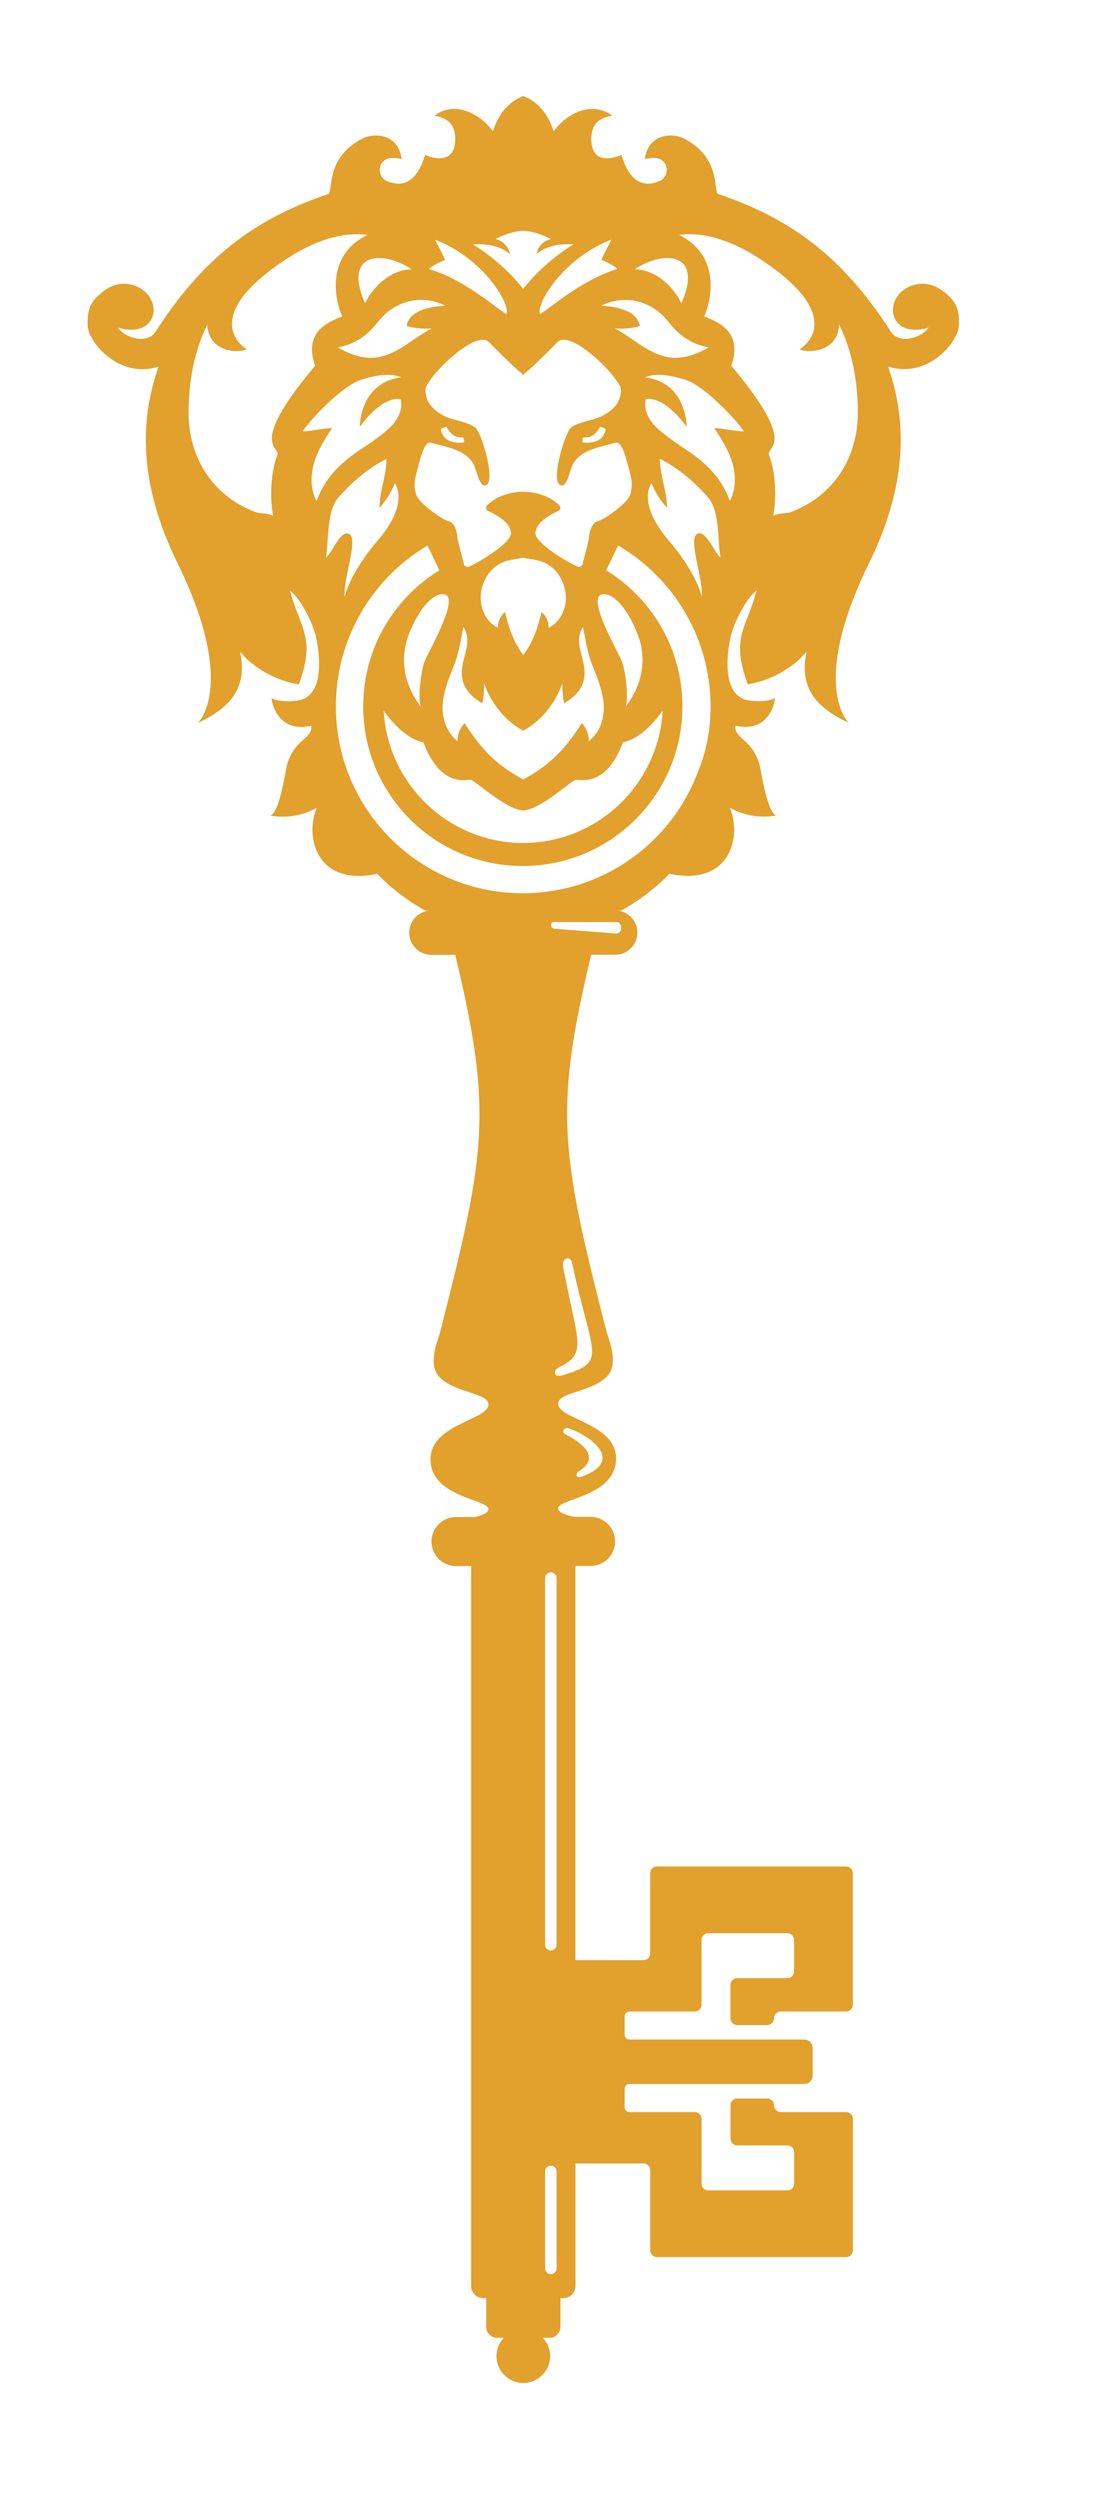
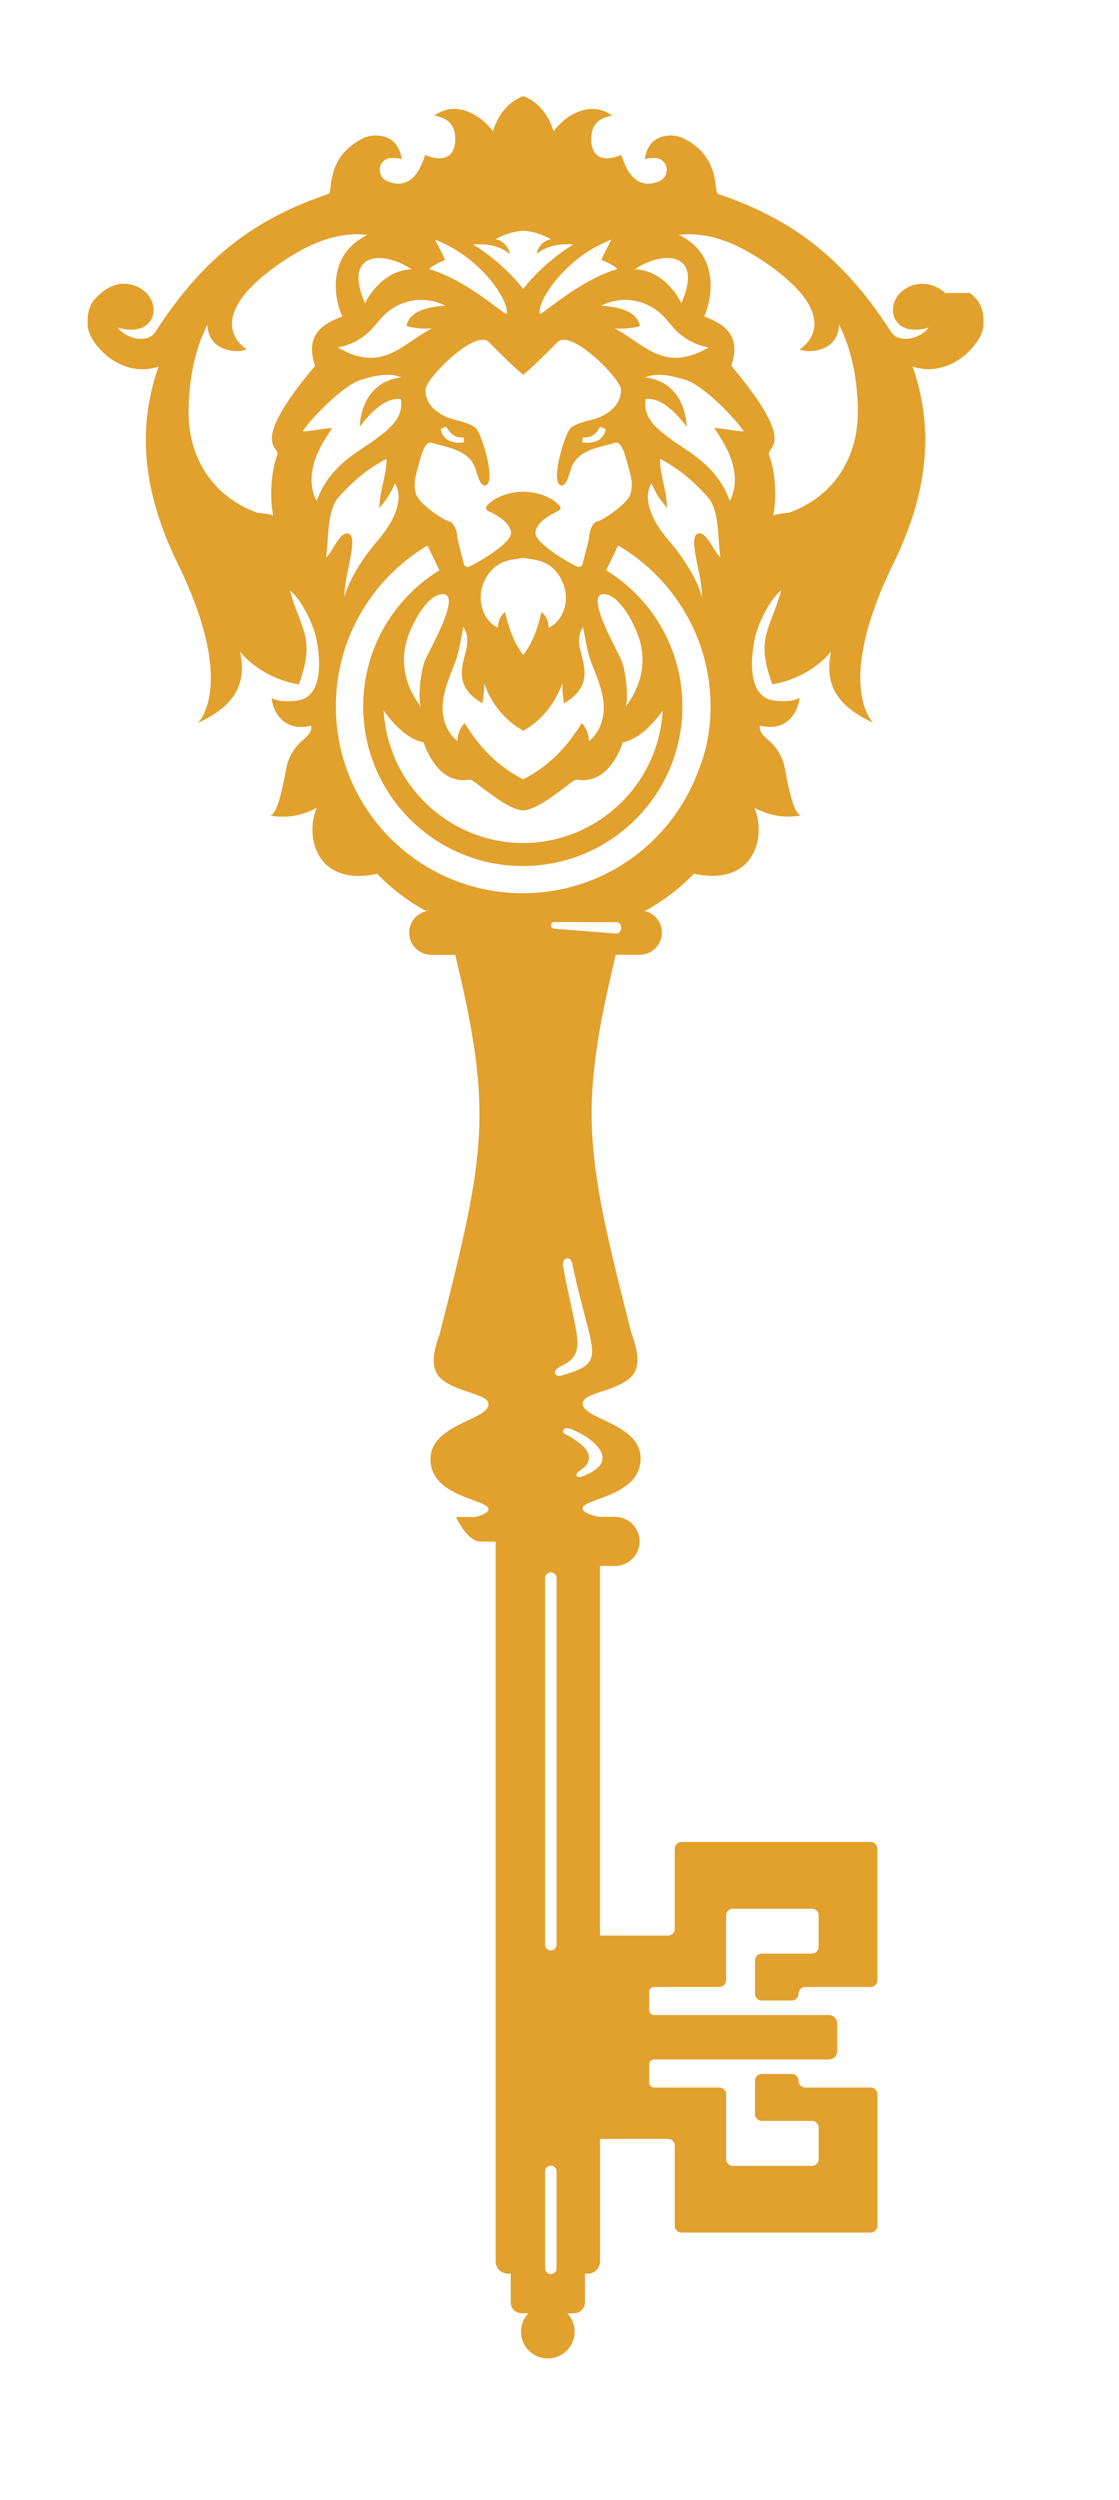
<svg xmlns="http://www.w3.org/2000/svg" data-bbox="27.754 30.38 276.062 724.52" viewBox="0 0 354.51 792" data-type="color">
  <g>
-     <path d="M299.48 92.83c-6-5.23-12.67-2.54-15.14.97-3.72 5.29-.29 13 9.89 9.97-2.66 3.61-9.49 5.16-11.92 1.39-14.87-23.11-30.95-35.65-54.76-43.69-1.69-.57 1.19-11.75-11.24-17.75-3-1.45-10.88-1.74-12.03 6.67 0 0 3.02-.77 4.66-.04 3.34 1.49 2.74 5.79.1 6.96-9.2 4.08-11.72-7.3-12.2-8.24 0 0-9.48 4.54-9.52-5.08-.02-4.96 2.89-6.7 6.63-7.36-6.99-5.06-14.87-.09-18.55 4.94-.57-1.38-2.37-8.25-9.45-11.04v-.15c-.06.02-.12.05-.18.08-.06-.02-.12-.05-.18-.08v.15c-7.08 2.8-8.88 9.66-9.45 11.04-3.68-5.03-11.55-10-18.55-4.94 3.73.66 6.65 2.4 6.63 7.36-.05 9.62-9.52 5.08-9.52 5.08-.48.93-3 12.32-12.2 8.24-2.64-1.17-3.24-5.47.1-6.96 1.64-.73 4.66.04 4.66.04-1.15-8.41-9.03-8.12-12.03-6.67-12.43 6.01-9.56 17.18-11.24 17.75-23.81 8.04-39.9 20.58-54.76 43.69-2.43 3.77-9.26 2.23-11.92-1.39 10.18 3.02 13.61-4.69 9.89-9.97-2.47-3.51-9.13-6.2-15.14-.97-2.37 2.06-4.62 4-4.27 10.38.1 5 9.89 17 22.44 12.93-7.53 21.38-3.91 41.99 6.05 62.35 19.02 38.88 6.41 50.52 6.41 50.52 12.19-5.61 15.4-12.7 13.36-22.58 3.23 4.08 10.02 8.98 18.62 10.38 5.45-14.87.57-17.21-2.82-29.79.36.33.72.66 1.06 1 3.02 3.02 6.32 9.75 7.22 13.92.94 4.4 2.76 16.42-3.93 19.47-2.18.99-8.22 1.12-10.13-.33.08 2.59 2.61 11.12 12.47 8.83.52 1.97-1.49 3.57-3.01 4.92a15.275 15.275 0 0 0-4.79 8.36c-.58 2.92-2.45 14.59-5.12 15.15 4.99.95 10.31.06 14.73-2.45-3.92 9.44.08 24.99 19.15 20.94 4.47 4.61 9.62 8.55 15.29 11.67h1.05a7.003 7.003 0 0 0-6.19 6.96c0 3.88 3.15 7.03 7.03 7.03h7.54c11.87 49.45 9.75 62.54-4.79 119.55-.59 2.32-4.07 9.99-.28 14.11 4.61 5.01 15.61 5.16 15.6 8.71-.01 5.05-18.36 6.26-18.36 17.41 0 12.12 18.42 12.65 18.36 15.84-.02 1.17-2.15 1.96-4.27 2.47h-6.01c-4.29 0-7.77 3.48-7.77 7.77s3.48 7.77 7.77 7.77h4.79v228.04c0 2.14 1.73 3.87 3.87 3.87h.9v9.09c0 1.92 1.55 3.47 3.47 3.47h2.12a8.437 8.437 0 0 0-2.32 5.82c0 4.69 3.8 8.49 8.49 8.49s8.49-3.8 8.49-8.49c0-2.26-.89-4.3-2.32-5.82h2.12c1.92 0 3.47-1.55 3.47-3.47v-9.09h.9c2.14 0 3.87-1.73 3.87-3.87v-38.79h15.57l5.96-.01c1.19 0 2.15.96 2.15 2.15v25.36c0 1.19.96 2.15 2.15 2.15h59.9c1.19 0 2.15-.96 2.15-2.15v-41.63c0-1.19-.96-2.15-2.15-2.15h-20.68c-1.2 0-2.13-.99-2.15-2.19a2.151 2.151 0 0 0-2.15-2.11h-9.49c-1.19 0-2.15.96-2.15 2.15v10.56c0 1.19.96 2.15 2.15 2.15h15.86c1.19 0 2.15.96 2.15 2.15v9.94c0 1.19-.96 2.15-2.15 2.15h-25.02c-1.19 0-2.15-.96-2.15-2.15v-20.51c0-1.19-.96-2.15-2.15-2.15h-20.66c-.86 0-1.57-.7-1.57-1.57v-5.75c0-.86.7-1.57 1.57-1.57h55.35c1.46 0 2.65-1.19 2.65-2.65v-8.77c0-1.46-1.18-2.65-2.65-2.65h-55.35c-.86 0-1.57-.7-1.57-1.57v-5.76c0-.86.7-1.56 1.56-1.56h20.66c1.19 0 2.15-.96 2.15-2.15v-20.51c0-1.19.96-2.15 2.15-2.15h25.02c1.19 0 2.15.96 2.15 2.15v9.94c0 1.19-.96 2.15-2.15 2.15h-15.86c-1.19 0-2.15.96-2.15 2.15v10.56c0 1.19.96 2.15 2.15 2.15h9.49c1.2 0 2.13-.99 2.15-2.19.02-1.17.98-2.11 2.15-2.11h20.68c1.19 0 2.15-.96 2.15-2.15v-41.63c0-1.19-.96-2.15-2.15-2.15h-59.9c-1.19 0-2.15.96-2.15 2.15v25.36c0 1.19-.96 2.15-2.15 2.15h-5.96l-15.57-.01V496.08h4.79c4.29 0 7.77-3.48 7.77-7.77s-3.48-7.77-7.77-7.77h-5.09c-2.38-.49-5.17-1.33-5.19-2.67-.06-3.19 18.36-3.72 18.36-15.84 0-11.15-18.35-12.35-18.36-17.41 0-3.55 10.99-3.7 15.6-8.71 3.8-4.12.32-11.8-.28-14.11-14.52-56.92-16.65-70.06-4.84-119.34h7.59c3.88 0 7.03-3.15 7.03-7.03 0-3.6-2.71-6.55-6.19-6.96h1.05a64.842 64.842 0 0 0 15.29-11.67c19.07 4.05 23.07-11.5 19.15-20.94 4.42 2.51 9.74 3.4 14.73 2.45-2.67-.55-4.53-12.23-5.12-15.15-.64-3.21-2.35-6.19-4.79-8.36-1.52-1.35-3.54-2.95-3.01-4.92 9.87 2.3 12.39-6.24 12.47-8.83-1.91 1.45-7.95 1.32-10.13.33-6.7-3.05-4.88-15.08-3.93-19.47.9-4.17 4.2-10.9 7.22-13.92.34-.34.7-.68 1.06-1-3.4 12.58-8.27 14.92-2.82 29.79 8.6-1.4 15.39-6.3 18.62-10.38-2.04 9.87 1.17 16.96 13.36 22.58 0 0-12.61-11.64 6.41-50.52 9.96-20.36 13.58-40.97 6.05-62.35 12.55 4.07 22.34-7.93 22.44-12.93.35-6.38-1.9-8.32-4.27-10.38ZM179.97 452.46c3.89.86 19.71 9.67 4.31 15.33-1.79.66-2.25-.88-.73-1.81 2.23-1.36 7.33-5.54-4.44-11.63-1.35-.7-.5-2.19.86-1.89Zm35.88-356.34c-1.34-3.21-6.6-10.58-14.74-10.83 9.3-6.13 21.86-5.39 14.74 10.83Zm-6.64 3.12c1.84 1.64 3.24 3.71 4.98 5.46 2.78 2.78 6.43 4.68 10.3 5.35-4.18 2.52-9.25 4.11-13.98 2.86-5.87-1.55-10.15-5.94-15.8-8.88 2.69.22 5.41-.02 8.01-.72-.95-5.7-9.48-6.26-12.28-6.48 9.07-4.34 16.23.15 18.77 2.42Zm-56.4 123.55c.41-2.08.6-4.21.54-6.33 3.59 9.94 10.57 14.04 12.23 14.9v.18l.18-.09c.11.05.18.09.18.09v-.18c1.66-.86 8.64-4.96 12.23-14.9-.05 2.12.13 4.24.54 6.33 6.65-3.87 7.17-8.47 5.97-13.44-.92-3.79-2.24-7.21.01-10.75.86 4 1.31 7.87 2.85 11.83 1.59 4.08 3.35 8.17 3.69 12.49.34 4.31-1 8.99-4.7 11.87.08-2.06-.72-4.13-2.21-5.7-4.42 6.83-9.05 12.78-18.57 17.82-9.51-5.04-14.15-10.99-18.57-17.82-1.49 1.57-2.29 3.64-2.21 5.7-3.7-2.88-5.03-7.56-4.7-11.87.34-4.31 2.1-8.41 3.69-12.49 1.54-3.96 2-7.83 2.85-11.83 2.25 3.54.93 6.96.01 10.75-1.2 4.97-.68 9.57 5.97 13.44Zm-.53-32.92c-.15-3.88 1.6-7.71 4.28-10.03 2.2-1.9 4.58-2.42 7.22-2.8.56-.08 1.56-.24 1.99-.34.43.1 1.43.26 1.99.34 2.64.38 5.03.9 7.22 2.8 2.68 2.32 4.43 6.15 4.28 10.03-.15 3.88-2.33 7.64-5.47 8.96.05-1.95-.84-3.9-2.26-4.95-1.07 4.91-2.84 9.85-5.75 13.61-2.91-3.76-4.69-8.69-5.75-13.61-1.42 1.05-2.31 3-2.26 4.95-3.14-1.32-5.32-5.08-5.47-8.96Zm-17.87 19.96c-1.07 3.13-2.08 10.91-1.09 14.07-4.25-5.74-6.21-11.93-4.95-18.96.92-5.17 6.36-16.58 11.84-16.72 6.42-.16-4.73 18.48-5.8 21.61Zm-.24 25.33c4.93 13.49 12.73 12.08 14.71 11.82 1.24-.16 10.82 9.18 16.7 9.77v.03c.06 0 .12-.01.18-.02.06 0 .12.01.18.02v-.03c5.88-.59 15.47-9.93 16.7-9.77 1.98.26 9.78 1.67 14.71-11.82 5.67-1.12 10.43-7.01 12.59-10.02-1.3 23.32-20.57 41.84-44.19 41.93-23.62-.1-42.89-18.61-44.19-41.93 2.16 3.02 6.92 8.91 12.59 10.02Zm64.05-11.26c.99-3.16-.03-10.94-1.09-14.07-1.07-3.13-12.22-21.76-5.8-21.61 5.48.14 10.92 11.55 11.84 16.72 1.26 7.03-.71 13.22-4.95 18.96Zm-8.87-58.76c-1.08.24-1.8 1.34-2.23 2.57v.02c-.34.97-.5 2.01-.52 2.78-.65 3.07-1.45 5.63-2.03 8.13-.17.75-.99 1.16-1.69.84-4.5-2.08-13.35-7.75-13.25-10.59.12-3.36 4.55-5.74 7.28-7.05.65-.31.82-1.18.32-1.7-4.08-4.21-10.38-4.37-11.47-4.37-1.09 0-7.39.16-11.47 4.37-.5.52-.33 1.39.32 1.7 2.73 1.31 7.16 3.69 7.28 7.05.1 2.85-8.75 8.51-13.25 10.59-.7.32-1.51-.09-1.69-.84-.58-2.5-1.37-5.05-2.03-8.13-.02-.77-.18-1.81-.52-2.78v-.02c-.43-1.23-1.15-2.34-2.23-2.57-1.66-.36-9.71-5.62-10.46-8.89-.75-3.26-.16-4.98.71-8.22.88-3.29 2.07-8.47 4.3-7.76 4.47 1.43 12 2.07 13.92 8.3.79 2.57 1.62 5.41 3.03 5.22 3.79-.51-1.07-16.41-2.87-18.13-1.97-1.89-7-2.49-9.49-3.62s-6.63-3.69-6.5-8.62c.09-3.55 15.8-19.36 20.09-15.04 2.37 2.39 7.73 7.87 10.68 10.13v.28c.06-.04.12-.09.18-.14.06.04.13.1.18.14v-.28c2.94-2.26 8.3-7.74 10.68-10.13 4.29-4.31 20 11.49 20.09 15.04.12 4.93-4.02 7.49-6.5 8.62s-7.51 1.73-9.49 3.62c-1.8 1.72-6.65 17.62-2.87 18.13 1.41.19 2.24-2.65 3.03-5.22 1.92-6.22 9.46-6.87 13.92-8.3 2.23-.71 3.41 4.46 4.3 7.76.87 3.23 1.45 4.95.71 8.22-.75 3.26-8.8 8.53-10.46 8.89Zm-49.7-28.97c-.09-.36 1.65-1.12 1.84-.81 1.12 1.83 2.48 3.44 5.14 3.2.4-.04.56 1.59.15 1.62-5.12.44-6.6-1.9-7.13-4.02Zm52.23 0c-.54 2.12-2.01 4.46-7.13 4.02-.4-.03-.25-1.66.15-1.62 2.66.24 4.02-1.37 5.14-3.2.19-.31 1.93.45 1.84.81Zm1.83-60.25c-.5.99-2.89 5.4-3.16 6.47 1.36.35 5.74 2.67 4.76 2.95-11.86 3.44-24.06 14.9-24.28 14.04-.99-3.78 7.93-17.87 22.69-23.47Zm-32.21 4.52c-.33-2.29-2.25-4.27-4.53-4.68 2.7-1.44 5.73-2.49 8.79-2.65 3.06.16 6.09 1.21 8.79 2.65-2.28.41-4.19 2.39-4.53 4.68 3.31-2.72 7.36-3.22 11.67-3.02-5.8 3.5-11.86 8.85-15.94 14.1-4.08-5.26-10.14-10.6-15.94-14.1 4.31-.2 8.36.29 11.67 3.02Zm-20.52 1.96c-.28-1.07-2.66-5.49-3.16-6.47 14.75 5.6 23.67 19.69 22.69 23.47-.22.85-12.42-10.6-24.28-14.04-.98-.29 3.4-2.6 4.76-2.95Zm.1 14.43c-2.8.22-11.33.78-12.28 6.48 2.6.69 5.33.94 8.01.72-5.65 2.94-9.93 7.33-15.8 8.88-4.72 1.25-9.79-.33-13.98-2.86 3.87-.67 7.52-2.57 10.3-5.35 1.74-1.74 3.14-3.82 4.98-5.46 2.54-2.27 9.69-6.76 18.77-2.42ZM130.41 85.3c-8.14.25-13.4 7.62-14.74 10.83-7.12-16.22 5.45-16.96 14.74-10.83Zm-42.56 58.89c-1.9 4.87-2.51 12.98-1.31 19.21-1.46-.75-3.36-.7-5.08-.99-.01 0-.03-.02-.04-.02-13.66-4.95-21.56-16.89-21.67-31.42-.04-5.85.64-17.71 5.95-28.11.3 8.9 10.18 9.09 12.46 7.78 0 0-15.02-8.65 8.85-26.02 8.57-6.24 18.83-11.53 29.39-10.19-13.45 6.53-10.25 21.02-7.97 25.82-4.07 1.63-12.46 4.63-8.59 15.61-21.72 25.89-10.83 25.35-11.99 28.33Zm12.45 14.51c-1.97-3.64-1.96-8.11-.79-12.09 1.17-3.97 3.39-7.55 5.72-10.98-2-.08-7.35 1.1-9.34 1.02 2.11-3.39 12.59-14.58 18.56-16.35 2.58-.77 8.41-2.6 12.69-.75-13.31 1.66-13.14 15.66-13.14 15.66s6.71-9.79 12.95-8.75c.64 2.59-.39 5.35-2.04 7.44-1.65 2.09-3.86 3.66-5.98 5.27-5.04 3.83-14.48 8.08-18.61 19.53Zm2.97 17.92c.95-5.69.17-14.8 4.01-19.1 3.55-3.99 8.31-8.61 15.17-12.17-.05 5.58-2.18 10-2.25 15.58 1.49-1.88 3.02-3.41 4.93-7.84 2 3.33 2 9.35-5.39 18.04-9.19 10.8-10.55 17.95-10.55 17.95-.53-6.1 5.08-19.97.77-20.1-2.51-.08-4.74 6.07-6.68 7.66Zm73.06 541.97a1.82 1.82 0 0 1-3.64 0v-30.71a1.82 1.82 0 0 1 3.64 0v30.71Zm0-102.52a1.82 1.82 0 0 1-3.64 0V499.94a1.82 1.82 0 0 1 3.64 0v116.13Zm4.97-215.77c6.23 29.45 11.47 31.05-3.14 35.39-2.76.82-3.23-1.56-.74-2.74 8.82-4.19 5.39-8.16.99-31.68-.52-2.81 2.29-3.82 2.89-.97ZM196.79 294c-.05 1-.75 1.78-1.56 1.74l-19.68-1.54c-.63-.06-.99-.62-.99-1.13 0-.51.35-.96.81-.97l20.04.02c.81.04 1.43.89 1.38 1.89Zm24.49-49.95c-8.18 22.44-29.55 38.53-54.73 38.91-.31 0-.61.02-.92.02-.31 0-.61-.02-.92-.02-32.28-.49-58.3-26.8-58.3-59.19 0-21.68 11.66-40.63 29.04-50.95l3.75 7.85c-14.48 8.89-24.13 24.87-24.13 43.11 0 27.92 22.64 50.56 50.56 50.56s50.56-22.64 50.56-50.56c0-18.24-9.66-34.21-24.13-43.11l3.75-7.85.24.15.02-.03c17.38 10.32 29.04 29.27 29.04 50.95 0 7.37-1.36 14.12-3.82 20.17Zm.28-75.09c-4.32.14 1.29 14 .77 20.1 0 0-1.36-7.14-10.55-17.95-7.39-8.69-7.39-14.71-5.39-18.04 1.91 4.43 3.44 5.96 4.93 7.84-.06-5.58-2.2-10-2.25-15.58 6.86 3.56 11.62 8.18 15.17 12.17 3.84 4.31 3.06 13.41 4.01 19.1-1.95-1.58-4.17-7.73-6.68-7.66Zm4.72-33.33c2.33 3.43 4.55 7 5.72 10.98 1.17 3.97 1.18 8.44-.79 12.09-4.13-11.44-13.57-15.7-18.61-19.53-2.12-1.61-4.33-3.17-5.98-5.27-1.65-2.09-2.68-4.86-2.04-7.44 6.24-1.04 12.95 8.75 12.95 8.75s.17-14-13.14-15.66c4.28-1.85 10.11-.01 12.69.75 5.97 1.78 16.45 12.97 18.56 16.35-2 .08-7.35-1.1-9.34-1.02Zm23.81 26.75s-.03.01-.04.02c-1.72.28-3.62.23-5.08.99 1.2-6.23.59-14.34-1.31-19.21-1.16-2.98 9.73-2.44-11.99-28.33 3.87-10.98-4.53-13.97-8.59-15.61 2.27-4.79 5.48-19.29-7.97-25.82 10.56-1.34 20.82 3.95 29.39 10.19 23.87 17.38 8.85 26.02 8.85 26.02 2.29 1.32 12.16 1.12 12.46-7.78 5.32 10.39 6 22.26 5.95 28.11-.11 14.52-8.01 26.47-21.67 31.42Z" fill="#e2a02c" data-color="1" />
+     <path d="M299.48 92.83c-6-5.23-12.67-2.54-15.14.97-3.72 5.29-.29 13 9.89 9.97-2.66 3.61-9.49 5.16-11.92 1.39-14.87-23.11-30.95-35.65-54.76-43.69-1.69-.57 1.19-11.75-11.24-17.75-3-1.45-10.88-1.74-12.03 6.67 0 0 3.02-.77 4.66-.04 3.34 1.49 2.74 5.79.1 6.96-9.2 4.08-11.72-7.3-12.2-8.24 0 0-9.48 4.54-9.52-5.08-.02-4.96 2.89-6.7 6.63-7.36-6.99-5.06-14.87-.09-18.55 4.94-.57-1.38-2.37-8.25-9.45-11.04v-.15c-.06.02-.12.05-.18.08-.06-.02-.12-.05-.18-.08v.15c-7.08 2.8-8.88 9.66-9.45 11.04-3.68-5.03-11.55-10-18.55-4.94 3.73.66 6.65 2.4 6.63 7.36-.05 9.62-9.52 5.08-9.52 5.08-.48.93-3 12.32-12.2 8.24-2.64-1.17-3.24-5.47.1-6.96 1.64-.73 4.66.04 4.66.04-1.15-8.41-9.03-8.12-12.03-6.67-12.43 6.01-9.56 17.18-11.24 17.75-23.81 8.04-39.9 20.58-54.76 43.69-2.43 3.77-9.26 2.23-11.92-1.39 10.18 3.02 13.61-4.69 9.89-9.97-2.47-3.51-9.13-6.2-15.14-.97-2.37 2.06-4.62 4-4.27 10.38.1 5 9.89 17 22.44 12.93-7.53 21.38-3.91 41.99 6.05 62.35 19.02 38.88 6.41 50.52 6.41 50.52 12.19-5.61 15.4-12.7 13.36-22.58 3.23 4.08 10.02 8.98 18.62 10.38 5.45-14.87.57-17.21-2.82-29.79.36.33.72.66 1.06 1 3.02 3.02 6.32 9.75 7.22 13.92.94 4.4 2.76 16.42-3.93 19.47-2.18.99-8.22 1.12-10.13-.33.08 2.59 2.61 11.12 12.47 8.83.52 1.97-1.49 3.57-3.01 4.92a15.275 15.275 0 0 0-4.79 8.36c-.58 2.92-2.45 14.59-5.12 15.15 4.99.95 10.31.06 14.73-2.45-3.92 9.44.08 24.99 19.15 20.94 4.47 4.61 9.62 8.55 15.29 11.67h1.05a7.003 7.003 0 0 0-6.19 6.96c0 3.88 3.15 7.03 7.03 7.03h7.54c11.87 49.45 9.75 62.54-4.79 119.55-.59 2.32-4.07 9.99-.28 14.11 4.61 5.01 15.61 5.16 15.6 8.71-.01 5.05-18.36 6.26-18.36 17.41 0 12.12 18.42 12.65 18.36 15.84-.02 1.17-2.15 1.96-4.27 2.47h-6.01s3.48 7.77 7.77 7.77h4.79v228.04c0 2.14 1.73 3.87 3.87 3.87h.9v9.09c0 1.92 1.55 3.47 3.47 3.47h2.12a8.437 8.437 0 0 0-2.32 5.82c0 4.69 3.8 8.49 8.49 8.49s8.49-3.8 8.49-8.49c0-2.26-.89-4.3-2.32-5.82h2.12c1.92 0 3.47-1.55 3.47-3.47v-9.09h.9c2.14 0 3.87-1.73 3.87-3.87v-38.79h15.57l5.96-.01c1.19 0 2.15.96 2.15 2.15v25.36c0 1.19.96 2.15 2.15 2.15h59.9c1.19 0 2.15-.96 2.15-2.15v-41.63c0-1.19-.96-2.15-2.15-2.15h-20.68c-1.2 0-2.13-.99-2.15-2.19a2.151 2.151 0 0 0-2.15-2.11h-9.49c-1.19 0-2.15.96-2.15 2.15v10.56c0 1.19.96 2.15 2.15 2.15h15.86c1.19 0 2.15.96 2.15 2.15v9.94c0 1.19-.96 2.15-2.15 2.15h-25.02c-1.19 0-2.15-.96-2.15-2.15v-20.51c0-1.19-.96-2.15-2.15-2.15h-20.66c-.86 0-1.57-.7-1.57-1.57v-5.75c0-.86.7-1.57 1.57-1.57h55.35c1.46 0 2.65-1.19 2.65-2.65v-8.77c0-1.46-1.18-2.65-2.65-2.65h-55.35c-.86 0-1.57-.7-1.57-1.57v-5.76c0-.86.7-1.56 1.56-1.56h20.66c1.19 0 2.15-.96 2.15-2.15v-20.51c0-1.19.96-2.15 2.15-2.15h25.02c1.19 0 2.15.96 2.15 2.15v9.94c0 1.19-.96 2.15-2.15 2.15h-15.86c-1.19 0-2.15.96-2.15 2.15v10.56c0 1.19.96 2.15 2.15 2.15h9.49c1.2 0 2.13-.99 2.15-2.19.02-1.17.98-2.11 2.15-2.11h20.68c1.19 0 2.15-.96 2.15-2.15v-41.63c0-1.19-.96-2.15-2.15-2.15h-59.9c-1.19 0-2.15.96-2.15 2.15v25.36c0 1.19-.96 2.15-2.15 2.15h-5.96l-15.57-.01V496.08h4.79c4.29 0 7.77-3.48 7.77-7.77s-3.48-7.77-7.77-7.77h-5.09c-2.38-.49-5.17-1.33-5.19-2.67-.06-3.19 18.36-3.72 18.36-15.84 0-11.15-18.35-12.35-18.36-17.41 0-3.55 10.99-3.7 15.6-8.71 3.8-4.12.32-11.8-.28-14.11-14.52-56.92-16.65-70.06-4.84-119.34h7.59c3.88 0 7.03-3.15 7.03-7.03 0-3.6-2.71-6.55-6.19-6.96h1.05a64.842 64.842 0 0 0 15.29-11.67c19.07 4.05 23.07-11.5 19.15-20.94 4.42 2.51 9.74 3.4 14.73 2.45-2.67-.55-4.53-12.23-5.12-15.15-.64-3.21-2.35-6.19-4.79-8.36-1.52-1.35-3.54-2.95-3.01-4.92 9.87 2.3 12.39-6.24 12.47-8.83-1.91 1.45-7.95 1.32-10.13.33-6.7-3.05-4.88-15.08-3.93-19.47.9-4.17 4.2-10.9 7.22-13.92.34-.34.7-.68 1.06-1-3.4 12.58-8.27 14.92-2.82 29.79 8.6-1.4 15.39-6.3 18.62-10.38-2.04 9.87 1.17 16.96 13.36 22.58 0 0-12.61-11.64 6.41-50.52 9.96-20.36 13.58-40.97 6.05-62.35 12.55 4.07 22.34-7.93 22.44-12.93.35-6.38-1.9-8.32-4.27-10.38ZM179.97 452.46c3.89.86 19.71 9.67 4.31 15.33-1.79.66-2.25-.88-.73-1.81 2.23-1.36 7.33-5.54-4.44-11.63-1.35-.7-.5-2.19.86-1.89Zm35.88-356.34c-1.34-3.21-6.6-10.58-14.74-10.83 9.3-6.13 21.86-5.39 14.74 10.83Zm-6.64 3.12c1.84 1.64 3.24 3.71 4.98 5.46 2.78 2.78 6.43 4.68 10.3 5.35-4.18 2.52-9.25 4.11-13.98 2.86-5.87-1.55-10.15-5.94-15.8-8.88 2.69.22 5.41-.02 8.01-.72-.95-5.7-9.48-6.26-12.28-6.48 9.07-4.34 16.23.15 18.77 2.42Zm-56.4 123.55c.41-2.08.6-4.21.54-6.33 3.59 9.94 10.57 14.04 12.23 14.9v.18l.18-.09c.11.05.18.09.18.09v-.18c1.66-.86 8.64-4.96 12.23-14.9-.05 2.12.13 4.24.54 6.33 6.65-3.87 7.17-8.47 5.97-13.44-.92-3.79-2.24-7.21.01-10.75.86 4 1.31 7.87 2.85 11.83 1.59 4.08 3.35 8.17 3.69 12.49.34 4.31-1 8.99-4.7 11.87.08-2.06-.72-4.13-2.21-5.7-4.42 6.83-9.05 12.78-18.57 17.82-9.51-5.04-14.15-10.99-18.57-17.82-1.49 1.57-2.29 3.64-2.21 5.7-3.7-2.88-5.03-7.56-4.7-11.87.34-4.31 2.1-8.41 3.69-12.49 1.54-3.96 2-7.83 2.85-11.83 2.25 3.54.93 6.96.01 10.75-1.2 4.97-.68 9.57 5.97 13.44Zm-.53-32.92c-.15-3.88 1.6-7.71 4.28-10.03 2.2-1.9 4.58-2.42 7.22-2.8.56-.08 1.56-.24 1.99-.34.43.1 1.43.26 1.99.34 2.64.38 5.03.9 7.22 2.8 2.68 2.32 4.43 6.15 4.28 10.03-.15 3.88-2.33 7.64-5.47 8.96.05-1.95-.84-3.9-2.26-4.95-1.07 4.91-2.84 9.85-5.75 13.61-2.91-3.76-4.69-8.69-5.75-13.61-1.42 1.05-2.31 3-2.26 4.95-3.14-1.32-5.32-5.08-5.47-8.96Zm-17.87 19.96c-1.07 3.13-2.08 10.91-1.09 14.07-4.25-5.74-6.21-11.93-4.95-18.96.92-5.17 6.36-16.58 11.84-16.72 6.42-.16-4.73 18.48-5.8 21.61Zm-.24 25.33c4.93 13.49 12.73 12.08 14.71 11.82 1.24-.16 10.82 9.18 16.7 9.77v.03c.06 0 .12-.01.18-.02.06 0 .12.01.18.02v-.03c5.88-.59 15.47-9.93 16.7-9.77 1.98.26 9.78 1.67 14.71-11.82 5.67-1.12 10.43-7.01 12.59-10.02-1.3 23.32-20.57 41.84-44.19 41.93-23.62-.1-42.89-18.61-44.19-41.93 2.16 3.02 6.92 8.91 12.59 10.02Zm64.05-11.26c.99-3.16-.03-10.94-1.09-14.07-1.07-3.13-12.22-21.76-5.8-21.61 5.48.14 10.92 11.55 11.84 16.72 1.26 7.03-.71 13.22-4.95 18.96Zm-8.87-58.76c-1.08.24-1.8 1.34-2.23 2.57v.02c-.34.97-.5 2.01-.52 2.78-.65 3.07-1.45 5.63-2.03 8.13-.17.75-.99 1.16-1.69.84-4.5-2.08-13.35-7.75-13.25-10.59.12-3.36 4.55-5.74 7.28-7.05.65-.31.82-1.18.32-1.7-4.08-4.21-10.38-4.37-11.47-4.37-1.09 0-7.39.16-11.47 4.37-.5.52-.33 1.39.32 1.7 2.73 1.31 7.16 3.69 7.28 7.05.1 2.85-8.75 8.51-13.25 10.59-.7.32-1.51-.09-1.69-.84-.58-2.5-1.37-5.05-2.03-8.13-.02-.77-.18-1.81-.52-2.78v-.02c-.43-1.23-1.15-2.34-2.23-2.57-1.66-.36-9.71-5.62-10.46-8.89-.75-3.26-.16-4.98.71-8.22.88-3.29 2.07-8.47 4.3-7.76 4.47 1.43 12 2.07 13.92 8.3.79 2.57 1.62 5.41 3.03 5.22 3.79-.51-1.07-16.41-2.87-18.13-1.97-1.89-7-2.49-9.49-3.62s-6.63-3.69-6.5-8.62c.09-3.55 15.8-19.36 20.09-15.04 2.37 2.39 7.73 7.87 10.68 10.13v.28c.06-.04.12-.09.18-.14.06.04.13.1.18.14v-.28c2.94-2.26 8.3-7.74 10.68-10.13 4.29-4.31 20 11.49 20.09 15.04.12 4.93-4.02 7.49-6.5 8.62s-7.51 1.73-9.49 3.62c-1.8 1.72-6.65 17.62-2.87 18.13 1.41.19 2.24-2.65 3.03-5.22 1.92-6.22 9.46-6.87 13.92-8.3 2.23-.71 3.41 4.46 4.3 7.76.87 3.23 1.45 4.95.71 8.22-.75 3.26-8.8 8.53-10.46 8.89Zm-49.7-28.97c-.09-.36 1.65-1.12 1.84-.81 1.12 1.83 2.48 3.44 5.14 3.2.4-.04.56 1.59.15 1.62-5.12.44-6.6-1.9-7.13-4.02Zm52.23 0c-.54 2.12-2.01 4.46-7.13 4.02-.4-.03-.25-1.66.15-1.62 2.66.24 4.02-1.37 5.14-3.2.19-.31 1.93.45 1.84.81Zm1.83-60.25c-.5.99-2.89 5.4-3.16 6.47 1.36.35 5.74 2.67 4.76 2.95-11.86 3.44-24.06 14.9-24.28 14.04-.99-3.78 7.93-17.87 22.69-23.47Zm-32.21 4.52c-.33-2.29-2.25-4.27-4.53-4.68 2.7-1.44 5.73-2.49 8.79-2.65 3.06.16 6.09 1.21 8.79 2.65-2.28.41-4.19 2.39-4.53 4.68 3.31-2.72 7.36-3.22 11.67-3.02-5.8 3.5-11.86 8.85-15.94 14.1-4.08-5.26-10.14-10.6-15.94-14.1 4.31-.2 8.36.29 11.67 3.02Zm-20.52 1.96c-.28-1.07-2.66-5.49-3.16-6.47 14.75 5.6 23.67 19.69 22.69 23.47-.22.85-12.42-10.6-24.28-14.04-.98-.29 3.4-2.6 4.76-2.95Zm.1 14.43c-2.8.22-11.33.78-12.28 6.48 2.6.69 5.33.94 8.01.72-5.65 2.94-9.93 7.33-15.8 8.88-4.72 1.25-9.79-.33-13.98-2.86 3.87-.67 7.52-2.57 10.3-5.35 1.74-1.74 3.14-3.82 4.98-5.46 2.54-2.27 9.69-6.76 18.77-2.42ZM130.41 85.3c-8.14.25-13.4 7.62-14.74 10.83-7.12-16.22 5.45-16.96 14.74-10.83Zm-42.56 58.89c-1.9 4.87-2.51 12.98-1.31 19.21-1.46-.75-3.36-.7-5.08-.99-.01 0-.03-.02-.04-.02-13.66-4.95-21.56-16.89-21.67-31.42-.04-5.85.64-17.71 5.95-28.11.3 8.9 10.18 9.09 12.46 7.78 0 0-15.02-8.65 8.85-26.02 8.57-6.24 18.83-11.53 29.39-10.19-13.45 6.53-10.25 21.02-7.97 25.82-4.07 1.63-12.46 4.63-8.59 15.61-21.72 25.89-10.83 25.35-11.99 28.33Zm12.45 14.51c-1.97-3.64-1.96-8.11-.79-12.09 1.17-3.97 3.39-7.55 5.72-10.98-2-.08-7.35 1.1-9.34 1.02 2.11-3.39 12.59-14.58 18.56-16.35 2.58-.77 8.41-2.6 12.69-.75-13.31 1.66-13.14 15.66-13.14 15.66s6.71-9.79 12.95-8.75c.64 2.59-.39 5.35-2.04 7.44-1.65 2.09-3.86 3.66-5.98 5.27-5.04 3.83-14.48 8.08-18.61 19.53Zm2.97 17.92c.95-5.69.17-14.8 4.01-19.1 3.55-3.99 8.31-8.61 15.17-12.17-.05 5.58-2.18 10-2.25 15.58 1.49-1.88 3.02-3.41 4.93-7.84 2 3.33 2 9.35-5.39 18.04-9.19 10.8-10.55 17.95-10.55 17.95-.53-6.1 5.08-19.97.77-20.1-2.51-.08-4.74 6.07-6.68 7.66Zm73.06 541.97a1.82 1.82 0 0 1-3.64 0v-30.71a1.82 1.82 0 0 1 3.64 0v30.71Zm0-102.52a1.82 1.82 0 0 1-3.64 0V499.94a1.82 1.82 0 0 1 3.64 0v116.13Zm4.97-215.77c6.23 29.45 11.47 31.05-3.14 35.39-2.76.82-3.23-1.56-.74-2.74 8.82-4.19 5.39-8.16.99-31.68-.52-2.81 2.29-3.82 2.89-.97ZM196.79 294c-.05 1-.75 1.78-1.56 1.74l-19.68-1.54c-.63-.06-.99-.62-.99-1.13 0-.51.35-.96.81-.97l20.04.02c.81.04 1.43.89 1.38 1.89Zm24.49-49.95c-8.18 22.44-29.55 38.53-54.73 38.91-.31 0-.61.02-.92.02-.31 0-.61-.02-.92-.02-32.28-.49-58.3-26.8-58.3-59.19 0-21.68 11.66-40.63 29.04-50.95l3.75 7.85c-14.48 8.89-24.13 24.87-24.13 43.11 0 27.92 22.64 50.56 50.56 50.56s50.56-22.64 50.56-50.56c0-18.24-9.66-34.21-24.13-43.11l3.75-7.85.24.15.02-.03c17.38 10.32 29.04 29.27 29.04 50.95 0 7.37-1.36 14.12-3.82 20.17Zm.28-75.09c-4.32.14 1.29 14 .77 20.1 0 0-1.36-7.14-10.55-17.95-7.39-8.69-7.39-14.71-5.39-18.04 1.91 4.43 3.44 5.96 4.93 7.84-.06-5.58-2.2-10-2.25-15.58 6.86 3.56 11.62 8.18 15.17 12.17 3.84 4.31 3.06 13.41 4.01 19.1-1.95-1.58-4.17-7.73-6.68-7.66Zm4.72-33.33c2.33 3.43 4.55 7 5.72 10.98 1.17 3.97 1.18 8.44-.79 12.09-4.13-11.44-13.57-15.7-18.61-19.53-2.12-1.61-4.33-3.17-5.98-5.27-1.65-2.09-2.68-4.86-2.04-7.44 6.24-1.04 12.95 8.75 12.95 8.75s.17-14-13.14-15.66c4.28-1.85 10.11-.01 12.69.75 5.97 1.78 16.45 12.97 18.56 16.35-2 .08-7.35-1.1-9.34-1.02Zm23.81 26.75s-.03.01-.04.02c-1.72.28-3.62.23-5.08.99 1.2-6.23.59-14.34-1.31-19.21-1.16-2.98 9.73-2.44-11.99-28.33 3.87-10.98-4.53-13.97-8.59-15.61 2.27-4.79 5.48-19.29-7.97-25.82 10.56-1.34 20.82 3.95 29.39 10.19 23.87 17.38 8.85 26.02 8.85 26.02 2.29 1.32 12.16 1.12 12.46-7.78 5.32 10.39 6 22.26 5.95 28.11-.11 14.52-8.01 26.47-21.67 31.42Z" fill="#e2a02c" data-color="1" />
  </g>
</svg>